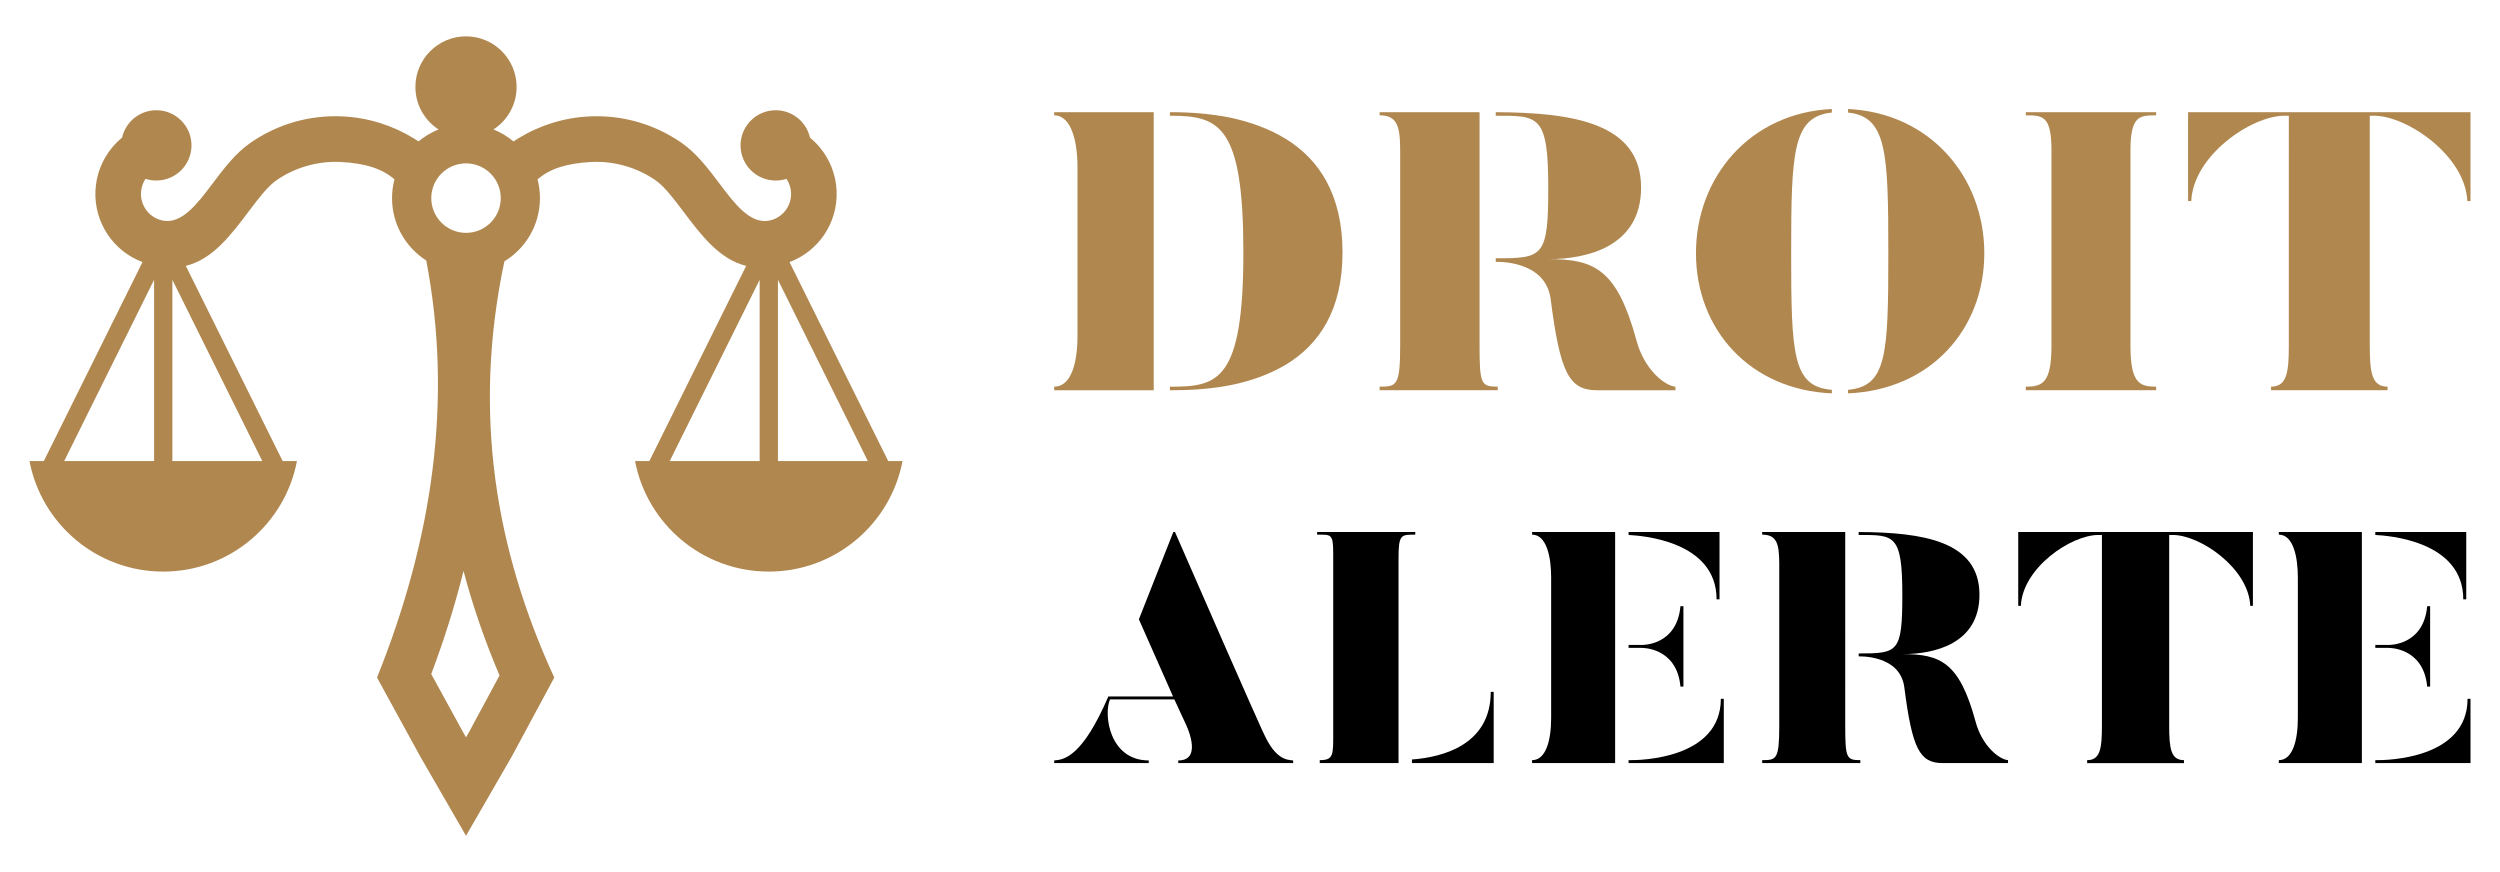
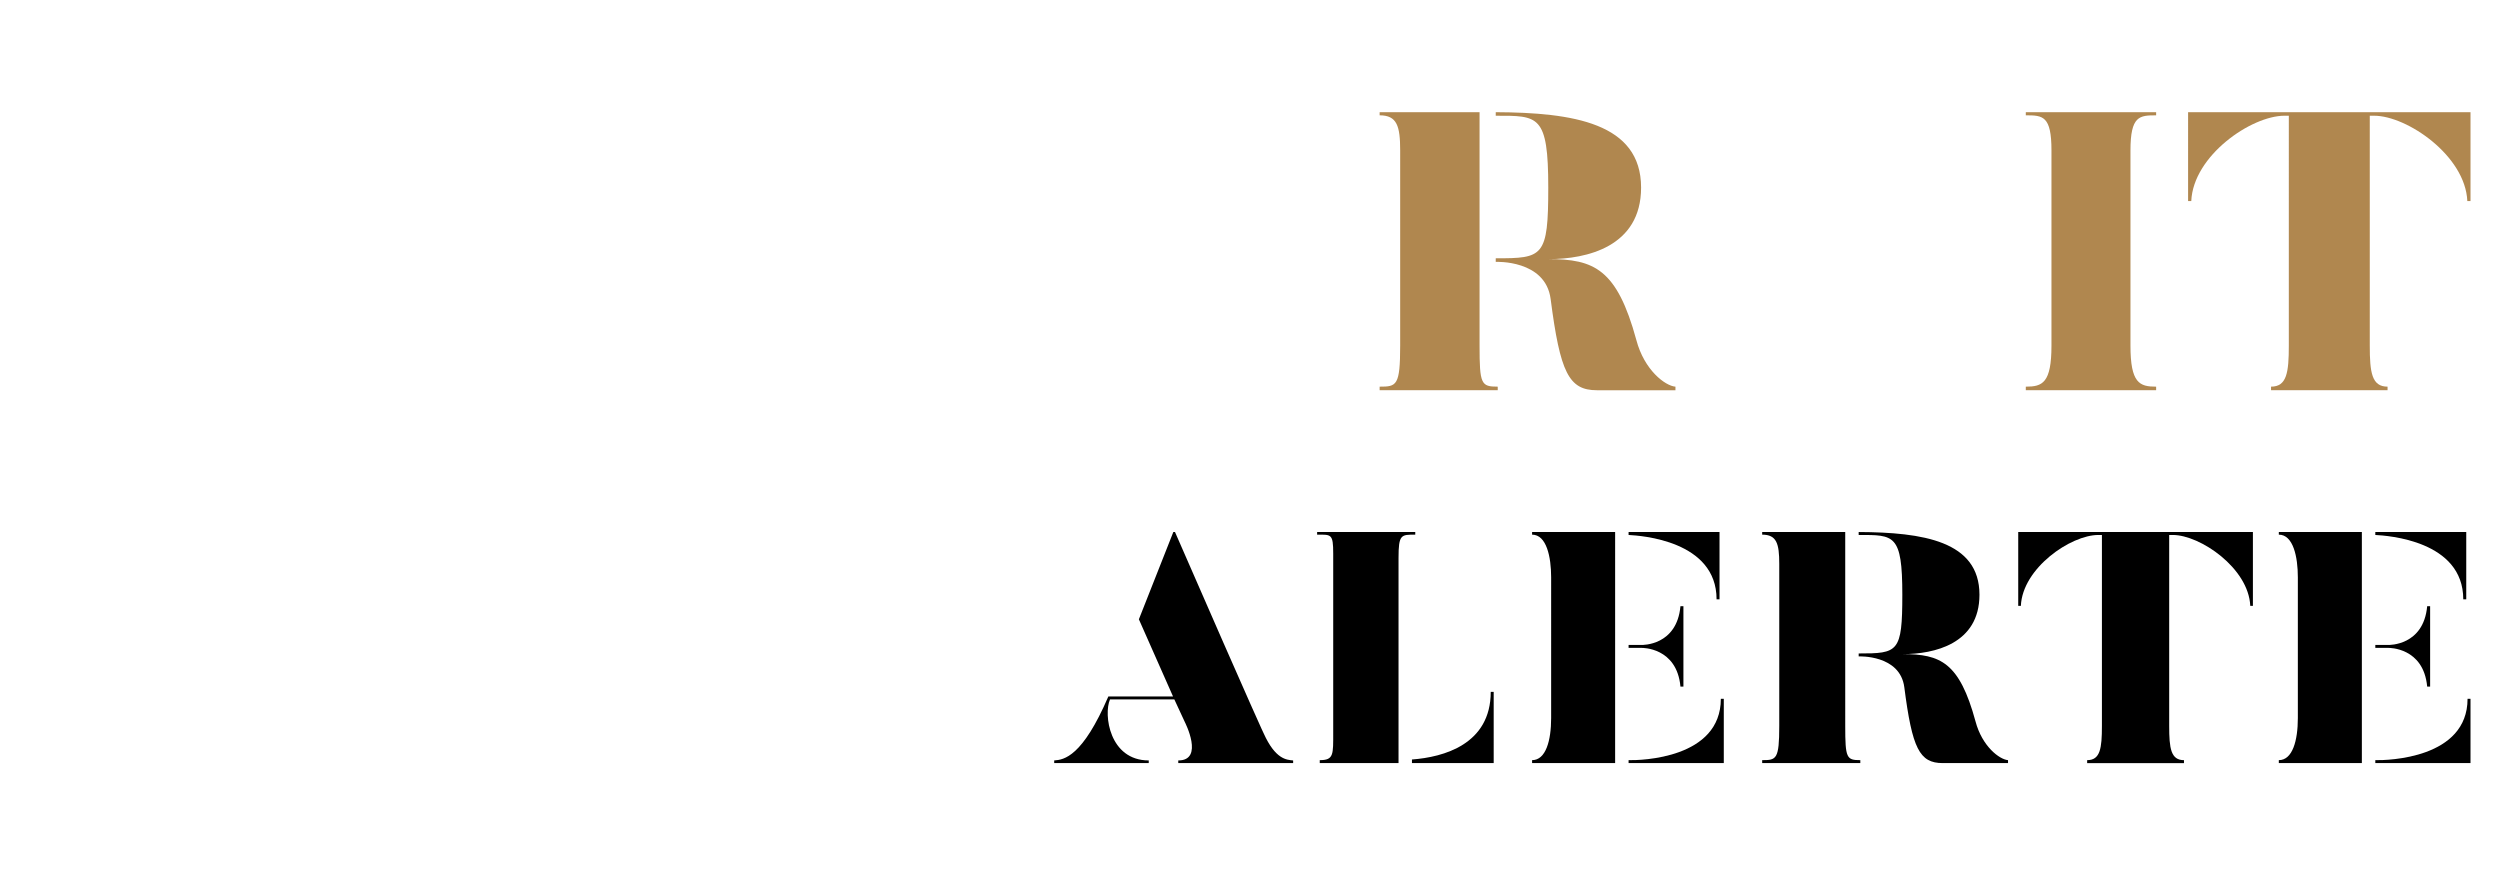
<svg xmlns="http://www.w3.org/2000/svg" version="1.1" id="Calque_1" x="0px" y="0px" width="172px" height="60px" viewBox="0 0 172 60" enable-background="new 0 0 172 60" xml:space="preserve">
  <g>
    <g>
      <g>
-         <path fill="#B0874F" d="M79.376,26.848h-6.848v-0.245c1.168,0,1.603-1.631,1.603-3.479V11.468c0-1.686-0.408-3.533-1.603-3.533     V7.718h6.848V26.848z M84.675,8.099c1.359,0.299,2.663,0.761,3.804,1.467c2.283,1.412,3.886,3.832,3.886,7.799     s-1.603,6.331-3.886,7.717c-1.141,0.68-2.445,1.142-3.804,1.413c-1.359,0.271-2.771,0.354-4.103,0.354H80.49v-0.245h0.082     c3.206,0,4.972-0.38,4.972-9.238c0-8.695-1.63-9.402-4.972-9.402H80.49V7.718h0.082C81.904,7.718,83.315,7.826,84.675,8.099z" />
        <path fill="#B0874F" d="M101.794,23.776c0,2.663,0.108,2.826,1.25,2.826v0.245h-8.125v-0.245c1.168,0,1.413-0.055,1.413-2.826     V10.354c0-1.686-0.218-2.42-1.413-2.42V7.718h6.875V23.776z M115.271,26.603v0.245h-5.408c-1.928,0-2.527-1.224-3.179-6.276     c-0.354-2.719-3.777-2.555-3.777-2.555v-0.246c3.26,0,3.614-0.08,3.614-4.863c0-5.026-0.679-4.945-3.614-4.945V7.718     c5.298,0.027,10,0.734,10,5.189c0,4.076-3.75,4.92-6.359,4.92c3.125,0,4.701,0.678,6.033,5.568     C113.125,25.462,114.564,26.548,115.271,26.603z" />
-         <path fill="#B0874F" d="M126.031,26.82v0.244c-5.651-0.244-9.348-4.401-9.348-9.646c0-5.217,3.696-9.646,9.348-9.919v0.245     c-2.689,0.271-2.799,2.69-2.799,9.674C123.232,24.429,123.342,26.603,126.031,26.82z M127.146,27.064V26.82     c2.663-0.245,2.771-2.392,2.771-9.401c0-6.983-0.108-9.402-2.771-9.674V7.5c5.679,0.272,9.374,4.702,9.374,9.919     C136.52,22.663,132.824,26.82,127.146,27.064z" />
        <path fill="#B0874F" d="M148.342,7.718v0.217c-1.143,0-1.766,0.027-1.766,2.42v13.422c0,2.583,0.623,2.826,1.766,2.826v0.245     h-8.967v-0.245c1.141,0,1.766-0.243,1.766-2.826V10.354c0-2.393-0.598-2.42-1.766-2.42V7.718H148.342z" />
        <path fill="#B0874F" d="M169.971,7.718v6.114h-0.219c-0.135-3.125-4.156-5.87-6.412-5.87h-0.299v15.814     c0,1.848,0.135,2.826,1.223,2.826v0.245h-8.016v-0.245c1.086,0,1.223-0.979,1.223-2.826V7.962h-0.299     c-2.283,0-6.277,2.745-6.412,5.87h-0.219V7.718H169.971z" />
      </g>
      <g>
        <path d="M88.968,52.319v0.182h-7.903v-0.182c1.807,0,0.452-2.641,0.452-2.641l-0.723-1.559h-4.426     c-0.452,1.039-0.045,4.199,2.665,4.199v0.182h-6.504v-0.182c0.677-0.045,1.942-0.248,3.726-4.402h4.449l-2.349-5.307l2.371-6.008     h0.113c5.713,13.098,6.097,13.844,6.097,13.844C87.749,52.253,88.517,52.274,88.968,52.319z" />
        <path d="M96.218,52.501h-5.419v-0.203c0.971,0,0.926-0.385,0.926-1.92V38.093c0-1.377-0.136-1.309-1.107-1.309v-0.182h6.752     v0.182c-0.971,0-1.151-0.023-1.151,1.604V52.501z M102.766,52.501h-5.623v-0.248c2.168-0.16,5.42-1.039,5.42-4.652h0.203V52.501z     " />
        <path d="M111.121,52.501h-5.713v-0.203c0.949,0,1.311-1.355,1.311-2.891V39.72c0-1.4-0.316-2.936-1.311-2.936v-0.182h5.713     V52.501z M112.047,36.806v-0.203h6.256v4.629H118.1C118.1,37.19,112.883,36.851,112.047,36.806z M112.047,44.575v-0.203h0.904     c0.022,0,2.416,0.066,2.664-2.666h0.204v5.533h-0.204c-0.248-2.709-2.642-2.664-2.664-2.664H112.047z M118.597,52.501h-6.55     v-0.203c0.859,0.021,6.347-0.113,6.347-4.223h0.203V52.501z" />
        <path d="M126.952,49.948c0,2.215,0.089,2.35,1.038,2.35v0.203h-6.752v-0.203c0.972,0,1.175-0.045,1.175-2.35V38.792     c0-1.398-0.181-2.008-1.175-2.008v-0.182h5.714V49.948z M138.152,52.298v0.203h-4.493c-1.604,0-2.101-1.016-2.642-5.217     c-0.294-2.258-3.14-2.123-3.14-2.123v-0.203c2.71,0,3.003-0.068,3.003-4.041c0-4.178-0.564-4.111-3.003-4.111v-0.203     c4.403,0.023,8.31,0.611,8.31,4.314c0,3.387-3.115,4.086-5.284,4.086c2.598,0,3.907,0.564,5.013,4.631     C136.369,51.349,137.564,52.253,138.152,52.298z" />
        <path d="M155,36.603v5.08h-0.182c-0.111-2.596-3.453-4.877-5.328-4.877h-0.25v13.143c0,1.537,0.113,2.35,1.018,2.35v0.203h-6.662     v-0.203c0.902,0,1.016-0.813,1.016-2.35V36.806h-0.248c-1.896,0-5.217,2.281-5.328,4.877h-0.182v-5.08H155z" />
        <path d="M162.496,52.501h-5.713v-0.203c0.947,0,1.309-1.355,1.309-2.891V39.72c0-1.4-0.314-2.936-1.309-2.936v-0.182h5.713     V52.501z M163.422,36.806v-0.203h6.256v4.629h-0.205C169.473,37.19,164.258,36.851,163.422,36.806z M163.422,44.575v-0.203h0.902     c0.023,0,2.418,0.066,2.666-2.666h0.203v5.533h-0.203c-0.248-2.709-2.643-2.664-2.666-2.664H163.422z M169.971,52.501h-6.549     v-0.203c0.859,0.021,6.346-0.113,6.346-4.223h0.203V52.501z" />
      </g>
    </g>
    <g>
-       <path fill-rule="evenodd" clip-rule="evenodd" fill="#B0874F" d="M32.062,50.728l0.184-0.318l2.121-3.939    c-1.015-2.389-1.841-4.783-2.476-7.188c-0.592,2.377-1.336,4.74-2.221,7.092l2.203,4.023L32.062,50.728z M52.264,19.251V31.72    h-6.186L52.264,19.251z M59.708,31.72h-6.186V19.251L59.708,31.72z M11.859,19.251V31.72h6.186L11.859,19.251z M4.416,31.72h6.186    V19.251L4.416,31.72z M32.062,16.021c1.32,0,2.39-1.07,2.39-2.391s-1.07-2.39-2.39-2.39s-2.39,1.069-2.39,2.39    S30.742,16.021,32.062,16.021z M32.062,57.501l3.142-5.443l2.93-5.441c-4.027-8.752-5.651-18.166-3.431-28.637    c1.467-0.893,2.446-2.508,2.446-4.35c0-0.445-0.058-0.876-0.165-1.287c0.804-0.705,1.955-1.115,3.716-1.199    c0.78-0.038,1.555,0.056,2.295,0.267c0.753,0.214,1.459,0.546,2.091,0.98c0.625,0.43,1.269,1.286,1.92,2.149    c1.233,1.638,2.484,3.298,4.331,3.752L44.677,31.72h-0.986c0.825,4.332,4.63,7.605,9.202,7.605c4.571,0,8.376-3.273,9.201-7.605    h-0.985l-6.79-13.688c0.986-0.371,1.804-1.031,2.373-1.863c0.596-0.871,0.916-1.934,0.866-3.045    c-0.049-1.113-0.464-2.143-1.136-2.96c-0.208-0.253-0.44-0.485-0.694-0.692c-0.242-1.08-1.207-1.887-2.36-1.887    c-1.335,0-2.418,1.082-2.418,2.418s1.083,2.418,2.418,2.418c0.26,0,0.51-0.041,0.744-0.117c0.185,0.277,0.297,0.605,0.313,0.955    c0.019,0.416-0.102,0.813-0.326,1.141c-0.222,0.326-0.548,0.581-0.941,0.715c-0.085,0.029-0.17,0.051-0.253,0.066l-0.011-0.023    l-0.014,0.027c-1.292,0.216-2.339-1.174-3.366-2.536c-0.8-1.062-1.592-2.113-2.646-2.839c-0.926-0.637-1.944-1.118-3.012-1.422    c-1.053-0.301-2.167-0.433-3.303-0.379c-1.78,0.086-3.473,0.627-4.935,1.535c-0.098,0.061-0.194,0.123-0.29,0.188    c-0.409-0.344-0.874-0.624-1.377-0.826c0.958-0.619,1.591-1.697,1.591-2.924c0-1.923-1.559-3.481-3.481-3.481    S28.58,4.059,28.58,5.981c0,1.227,0.634,2.305,1.592,2.924c-0.504,0.202-0.968,0.482-1.378,0.826    c-0.095-0.064-0.192-0.127-0.289-0.188c-1.462-0.908-3.154-1.449-4.935-1.535c-1.137-0.054-2.25,0.078-3.303,0.379    c-1.068,0.304-2.085,0.785-3.012,1.422c-1.053,0.726-1.845,1.777-2.646,2.839c-1.026,1.362-2.073,2.752-3.366,2.536l-0.013-0.027    l-0.011,0.023c-0.083-0.016-0.168-0.037-0.253-0.066c-0.393-0.134-0.719-0.389-0.941-0.715c-0.224-0.327-0.344-0.725-0.326-1.141    c0.016-0.35,0.128-0.678,0.313-0.955c0.235,0.076,0.484,0.117,0.744,0.117c1.336,0,2.418-1.082,2.418-2.418    s-1.083-2.418-2.418-2.418c-1.153,0-2.117,0.807-2.359,1.887C8.142,9.679,7.91,9.911,7.702,10.164    c-0.672,0.817-1.087,1.847-1.136,2.96c-0.049,1.111,0.271,2.174,0.866,3.045C8,17.001,8.818,17.661,9.804,18.032L3.015,31.72    H2.029c0.825,4.332,4.63,7.605,9.201,7.605c4.571,0,8.376-3.273,9.201-7.605h-0.985l-6.662-13.428    c1.848-0.454,3.099-2.114,4.332-3.752c0.651-0.863,1.296-1.72,1.92-2.149c0.631-0.435,1.337-0.767,2.09-0.98    c0.741-0.211,1.516-0.305,2.296-0.267c1.763,0.084,2.916,0.492,3.717,1.195c-0.108,0.412-0.166,0.846-0.166,1.291    c0,1.804,0.939,3.389,2.354,4.292c1.834,9.563,0.46,19.128-3.388,28.694l2.979,5.441L32.062,57.501z" />
-     </g>
+       </g>
  </g>
</svg>